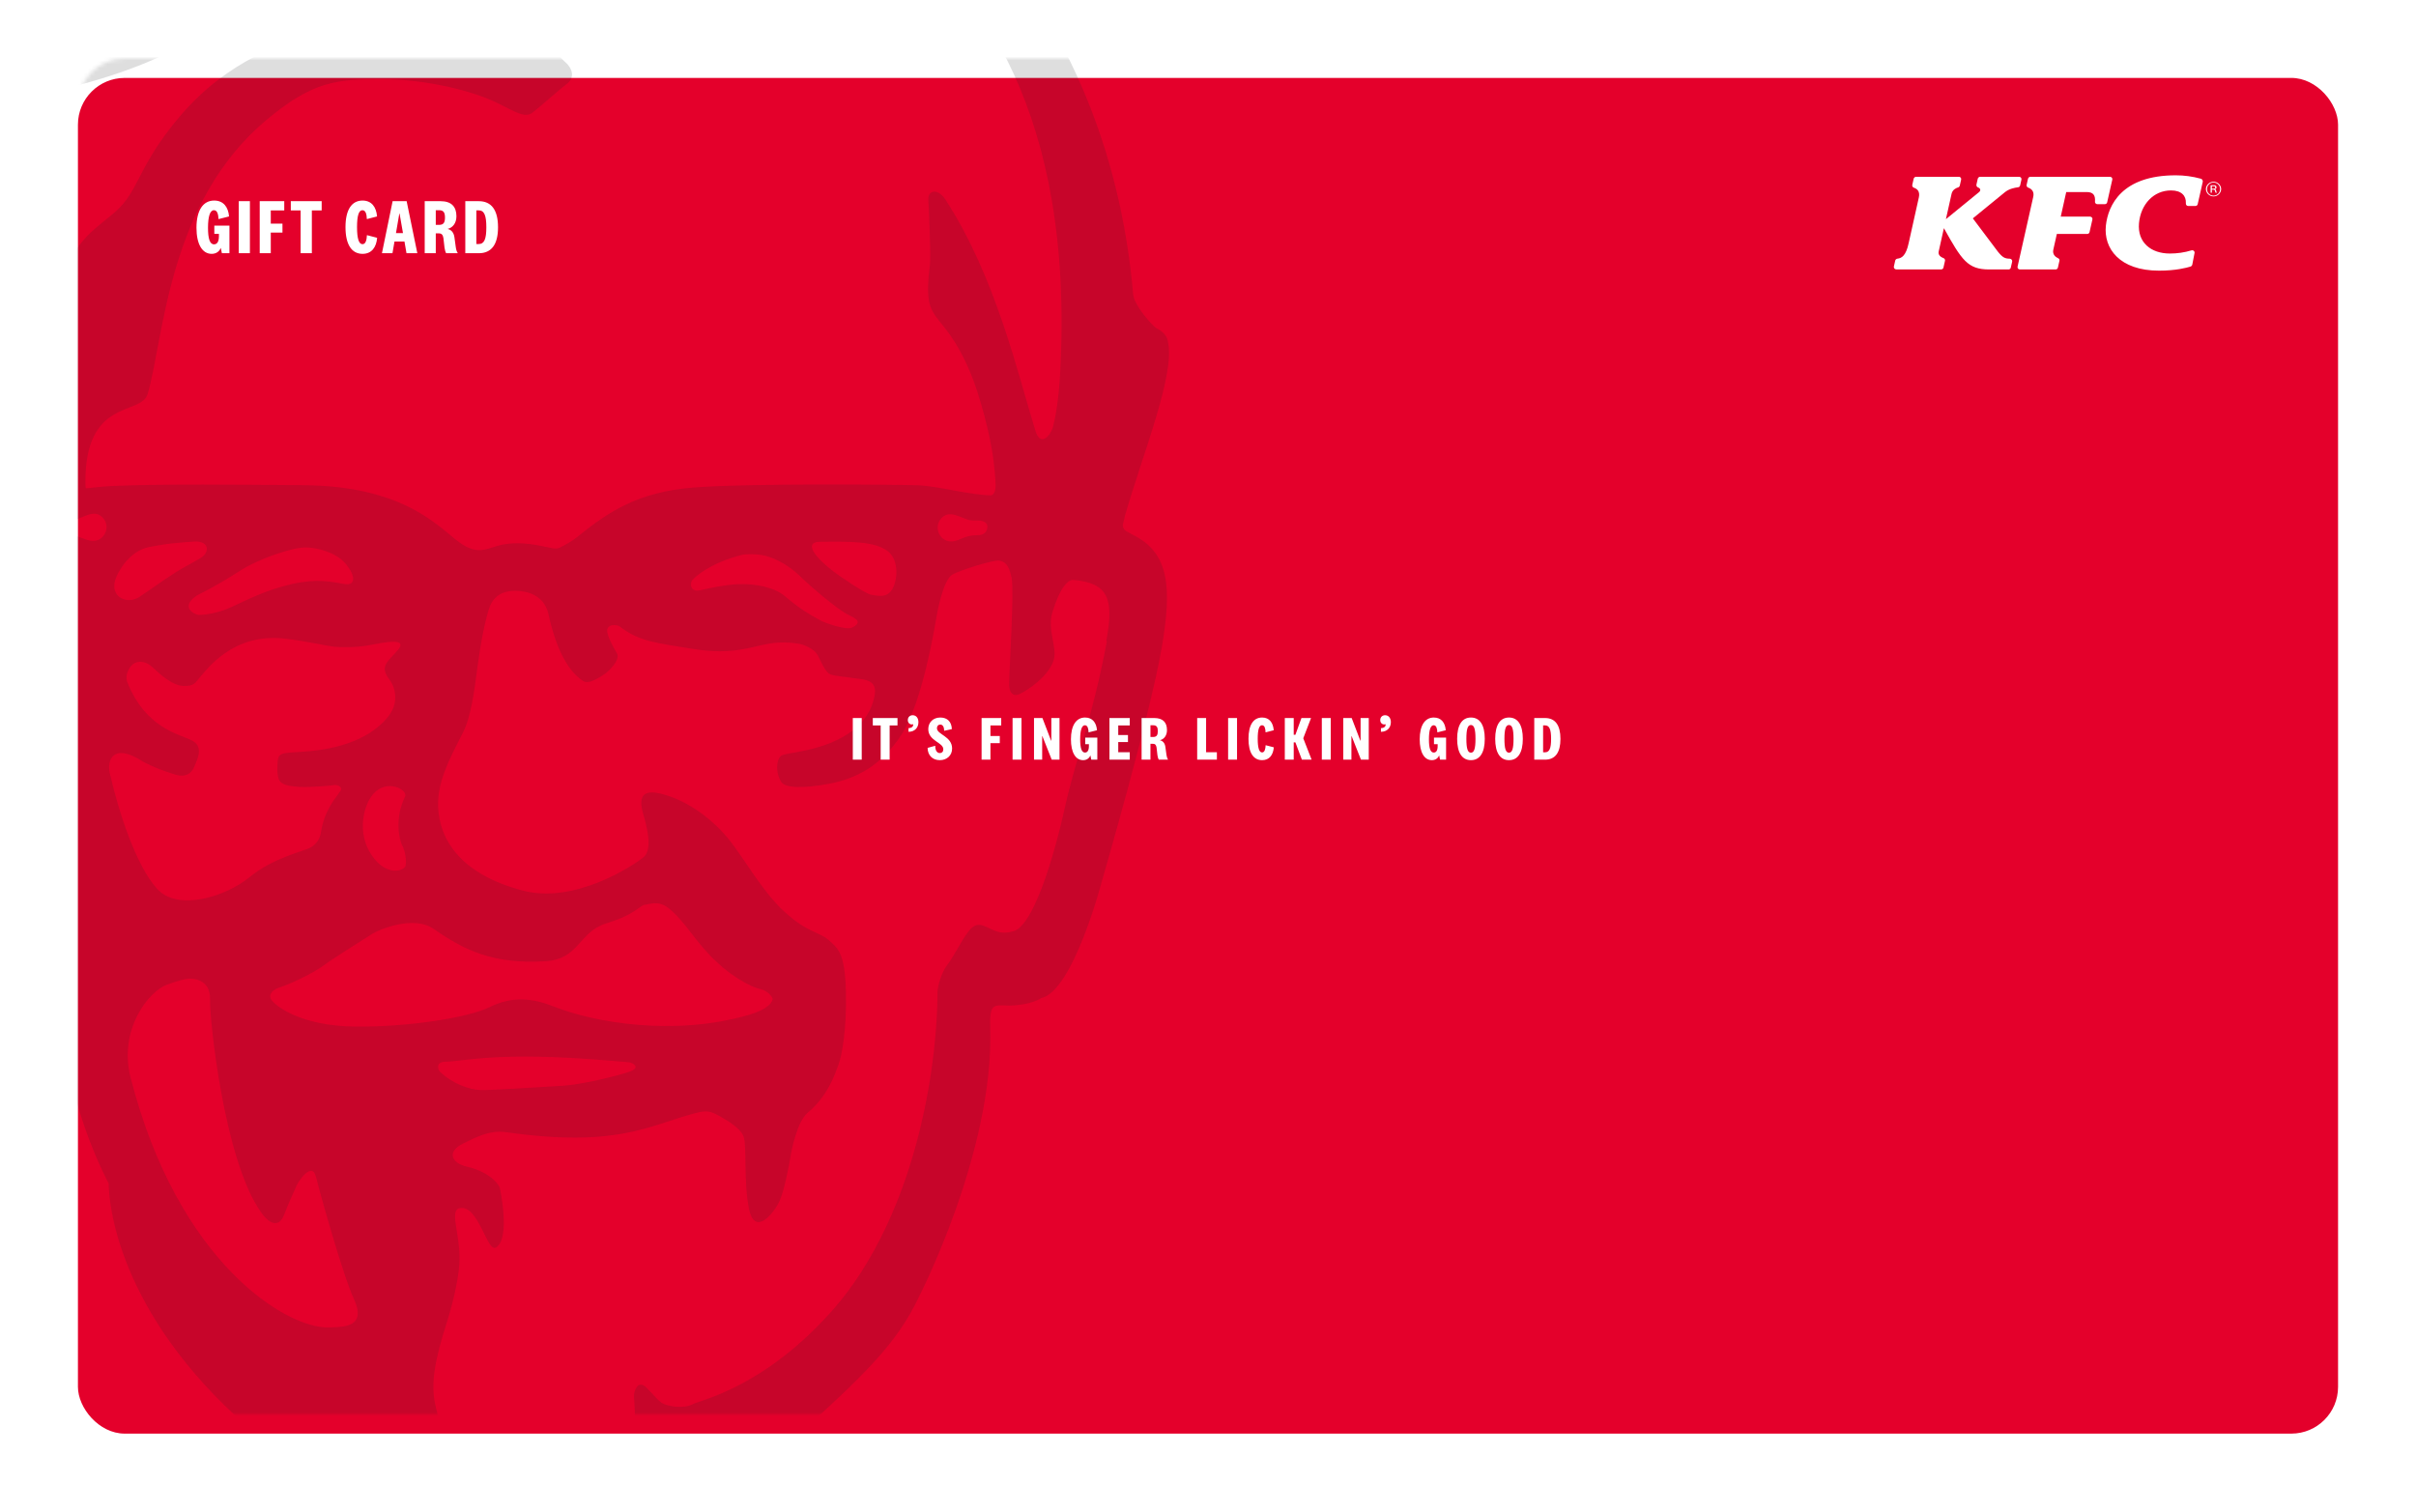
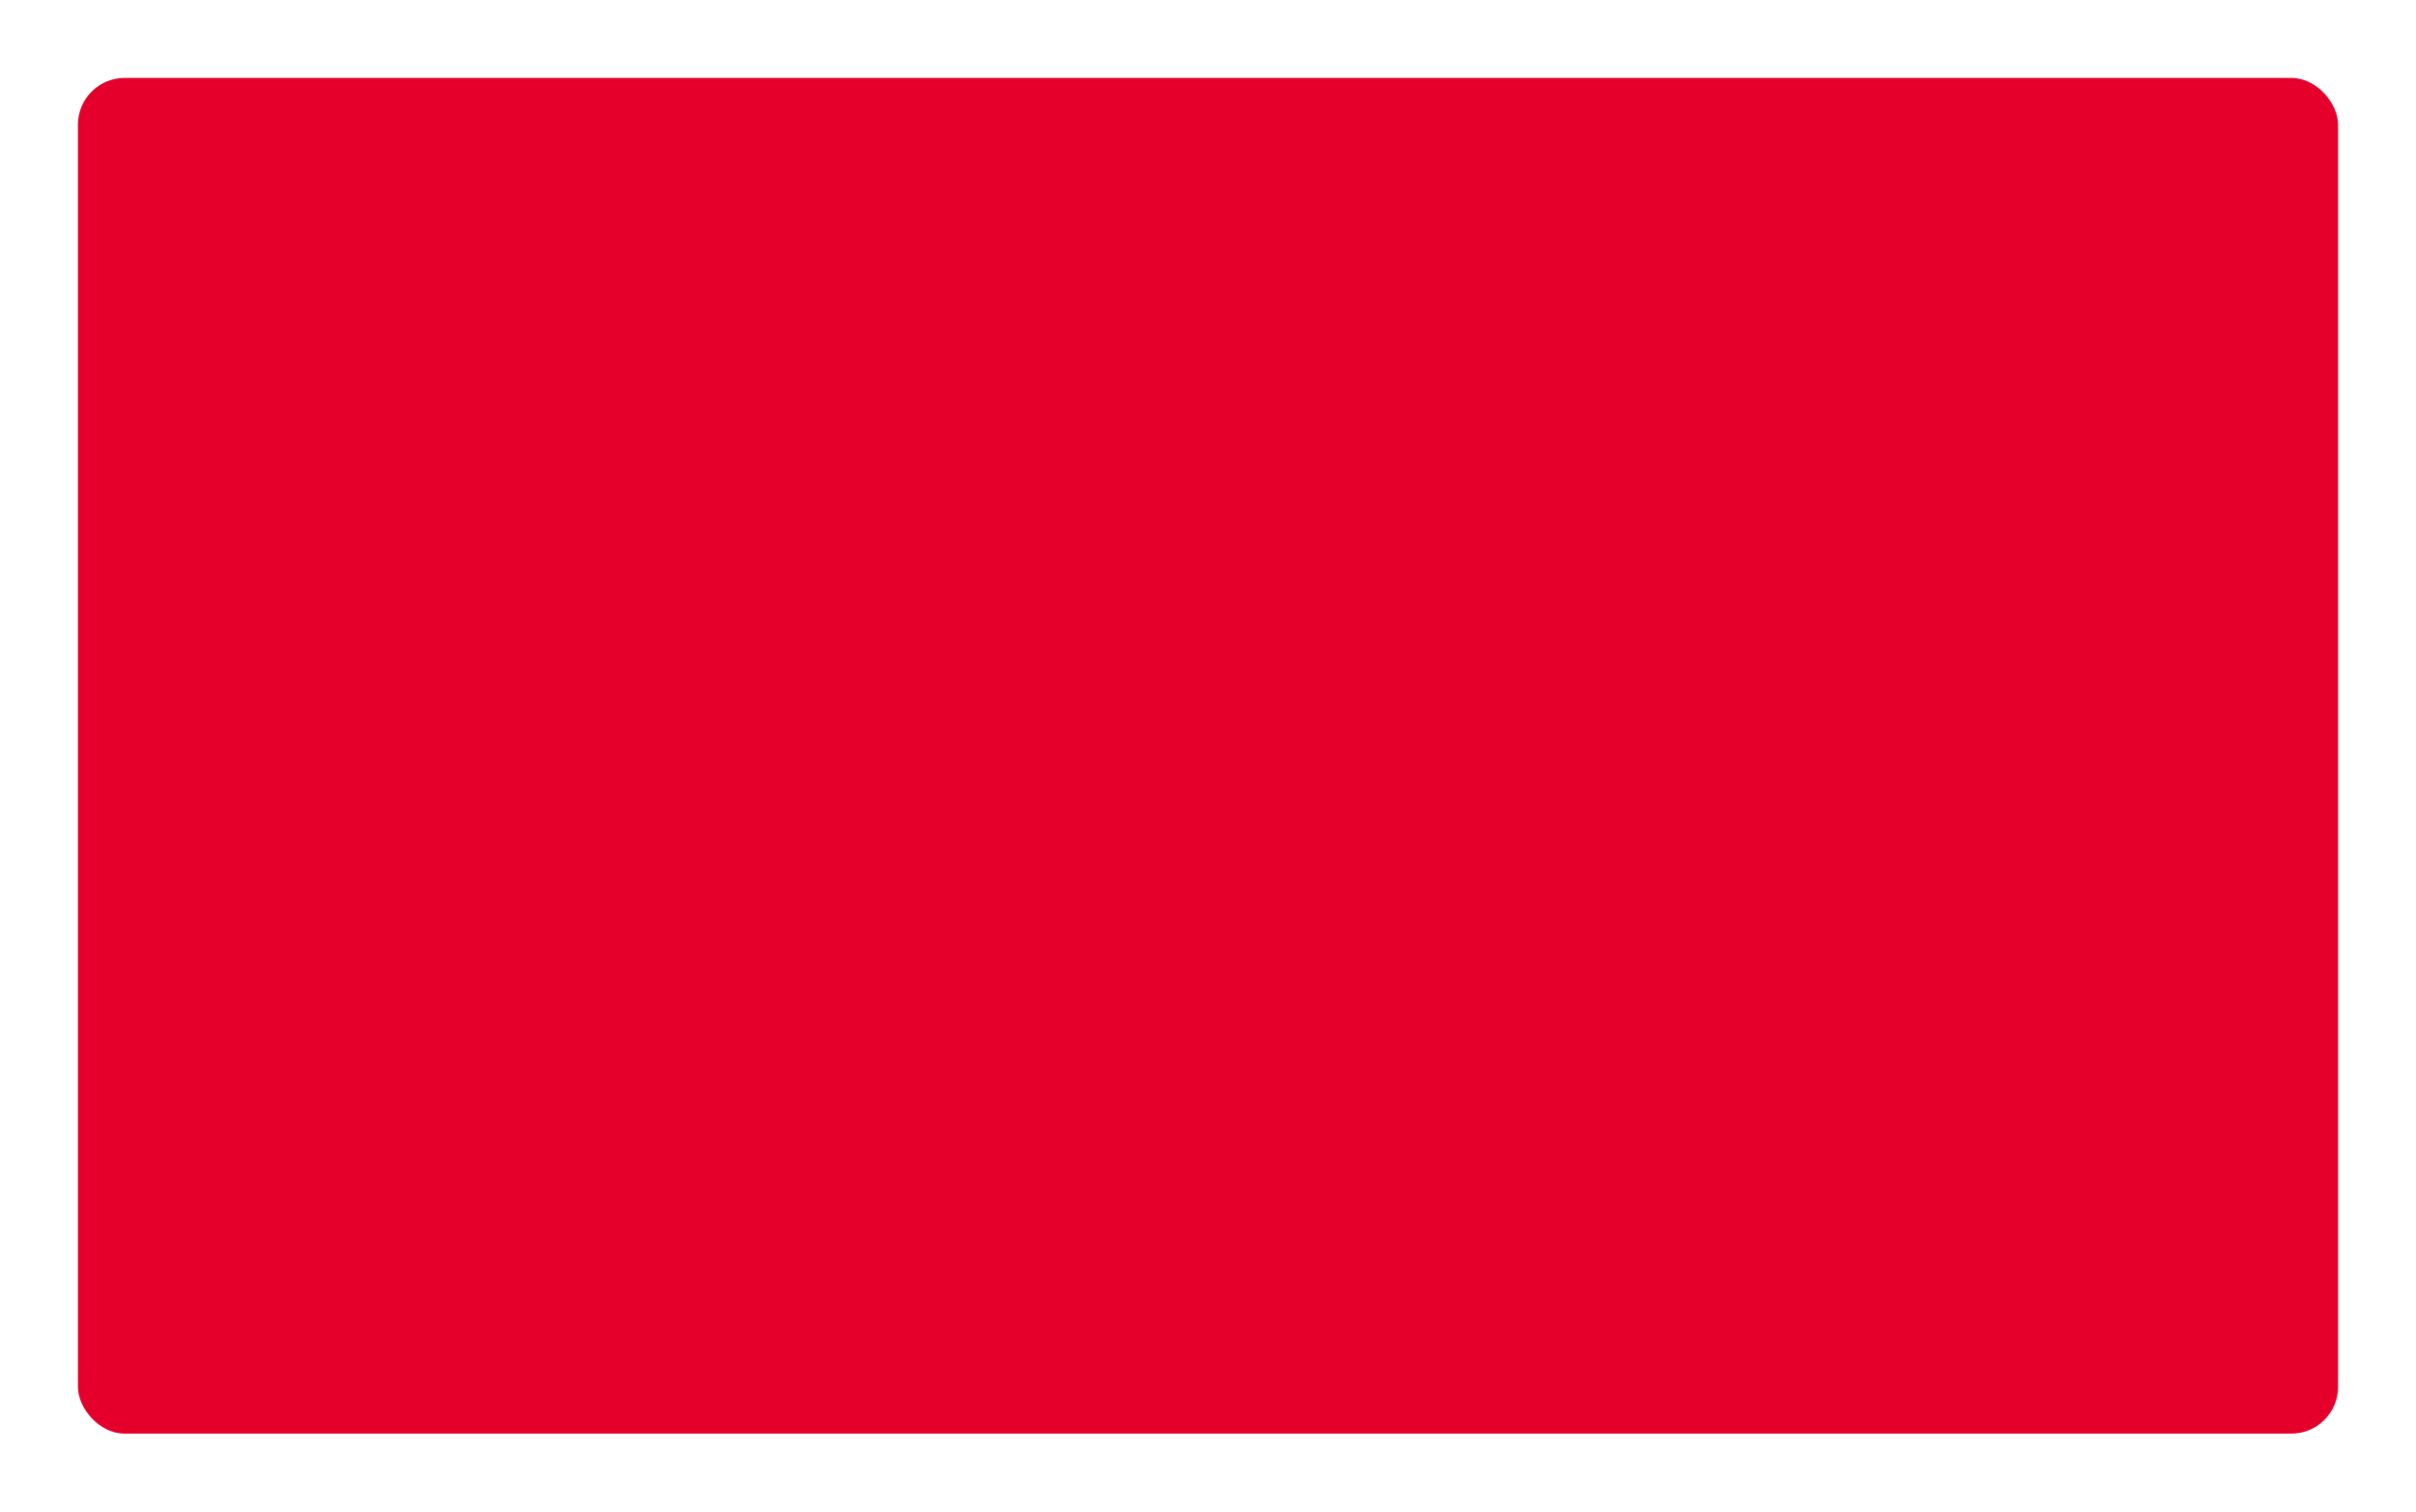
<svg xmlns="http://www.w3.org/2000/svg" width="620" height="388" viewBox="0 0 620 388" fill="none">
  <g filter="url(#filter0_d)">
    <rect x="20" y="15" width="580" height="348" rx="12" fill="#E4002B" />
  </g>
  <mask id="mask0" maskUnits="userSpaceOnUse" x="20" y="15" width="580" height="348">
-     <rect x="20" y="15" width="580" height="348" rx="12" fill="white" />
-   </mask>
+     </mask>
  <g mask="url(#mask0)">
    <g style="mix-blend-mode:multiply" opacity="0.15">
      <path d="M27.877 303.744C28.151 315.199 34.814 345.489 73.442 374.213C89.538 386.19 96.924 391.582 99.045 393.048V393.147C100.118 393.893 93.331 393.719 91.484 393.893C88.465 394.191 78.159 393.247 69.924 394.763C62.488 396.129 63.486 397.918 62.762 403.261C62.188 407.51 62.737 414.243 62.513 419.983C62.288 425.723 61.964 429.798 64.409 432.556C66.805 435.29 68.327 435.712 78.533 435.091C88.24 434.494 115.115 434.47 118.359 433.824C122.526 432.979 121.853 434.47 119.457 439.588C115.34 448.36 101.965 488.589 81.153 526.805C78.234 532.172 86.443 529.637 93.43 532.992C106.082 539.08 105.658 540.769 109.001 534.433C112.595 527.55 130.861 484.762 133.681 471.568C134.055 469.853 134.779 468.362 135.078 470.946C135.278 472.81 135.552 526.879 134.03 543.925C133.955 544.819 134.18 545.764 134.804 546.41C135.727 547.354 137.099 547.727 138.272 548C138.297 548 138.297 548 138.297 548C144.585 545.913 152.196 544.372 158.659 545.441C159.233 545.366 159.782 545.242 160.306 545.093C160.656 544.795 160.955 544.472 161.18 544.049C161.679 543.155 161.953 542.111 162.178 541.117C162.203 541.043 162.203 540.968 162.228 540.893C162.552 539.452 162.802 538.011 162.951 536.545C163.051 535.675 163.101 534.806 163.151 533.936C163.226 532.818 163.276 531.675 163.301 530.557C163.351 529.19 163.376 527.848 163.401 526.482C163.426 524.916 163.426 523.351 163.426 521.761C163.426 520.021 163.401 518.257 163.376 516.493C163.351 514.579 163.301 515.226 163.251 513.312C163.201 511.275 163.126 509.212 163.026 507.175C162.926 505.013 162.827 502.851 162.702 500.689C162.577 498.453 162.427 496.192 162.278 493.956C162.103 491.645 161.928 489.334 161.729 487.048C161.529 484.712 161.304 482.376 161.055 480.016C160.805 477.655 160.531 475.32 160.231 472.959C159.932 470.623 159.608 468.288 159.283 465.952C158.934 463.641 158.585 461.355 158.16 459.044C157.761 456.808 157.337 455.839 156.888 453.603C156.439 451.441 155.964 449.304 155.44 447.167C154.941 445.129 154.392 443.092 153.818 441.054C153.344 439.439 152.845 437.849 152.321 436.259C152.221 436.01 151.797 433.823 151.847 433.525C152.022 432.73 153.02 433.302 154.093 433.103C154.093 433.103 154.617 433.004 154.891 432.954C161.804 432.034 173.831 432.656 176.551 432.755C179.221 432.83 192.896 434.122 196.764 434.494C200.582 434.867 205.223 435.737 205.023 424.182C204.973 421.101 204.949 419.263 204.973 416.38C204.973 415.983 204.973 415.585 204.973 415.212C204.973 414.492 204.998 413.771 204.998 413.075C204.998 412.653 204.998 412.255 205.023 411.858C205.023 411.46 205.023 411.063 205.048 410.69C205.048 410.342 205.073 409.969 205.073 409.646C205.098 409.025 205.098 408.429 205.123 407.882C205.123 407.708 205.123 407.559 205.148 407.385C205.148 406.963 205.173 406.59 205.198 406.242C205.198 406.068 205.223 405.894 205.223 405.72C205.248 405.397 205.248 405.124 205.273 404.876C205.273 404.801 205.273 404.677 205.298 404.627C205.323 404.279 205.348 403.907 205.373 403.484C205.473 400.676 205.098 395.508 199.733 394.116C193.545 392.576 182.69 392.203 172.933 393.048C171.56 393.172 171.261 393.048 171.685 392.675V392.576C173.781 391.085 187.905 383.308 204.025 368.945C221.767 353.092 230.252 344.669 235.667 333.189C235.667 333.189 255.105 295.669 254.107 263.888C253.908 257.477 254.956 257.999 258.948 258.123C260.146 258.148 264.738 257.825 267.208 256.21C275.443 254.347 282.729 226.318 282.729 226.318C282.729 226.318 295.106 183.778 298.101 166.385C300.771 150.904 300.147 141.86 290.664 137.263L289.067 136.368C288.344 135.971 287.994 135.126 288.219 134.356C288.394 133.71 288.593 132.914 288.693 132.343C293.335 116.316 301.619 96.015 299.723 87.79C299.398 85.43 297.377 84.66 296.678 84.188C295.705 83.541 292.037 79.466 291.014 76.584C290.864 76.162 290.814 75.739 290.764 75.292C288.144 45.027 277.339 7.035 245.174 -26.038C245.124 -26.063 242.953 -28.051 241.63 -29.244C238.886 -31.703 235.342 -34.785 231.3 -37.816C222.74 -44.202 215.903 -49.097 201.804 -56.104C200.706 -56.626 190.126 -61.422 174.505 -65.248C173.033 -65.646 171.56 -66.019 170.088 -66.366C167.792 -66.913 164.199 -67.559 160.107 -68.131C150.475 -69.646 139.769 -70.441 128.64 -69.746C127.318 -69.671 125.77 -69.597 125.346 -69.597C124.672 -69.597 123.974 -69.547 123.3 -69.522C122.551 -69.497 121.803 -69.472 121.029 -69.448C118.684 -69.323 115.564 -68.975 112.32 -68.528C107.055 -67.758 101.416 -66.714 97.947 -65.919C94.054 -64.975 88.814 -63.882 82.251 -62.018C79.556 -61.223 76.836 -60.403 74.141 -59.533C73.393 -59.285 72.619 -59.061 71.87 -58.813C68.951 -57.868 66.031 -56.874 63.062 -55.806C60.916 -55.06 51.808 -51.135 49.811 -50.215C48.863 -49.768 47.541 -49.221 46.143 -48.65C39.705 -46.612 38.358 -42.91 38.133 -40.897C37.983 -39.58 37.684 -38.288 37.135 -37.095C27.877 -17.49 6.092 -15.602 -2.567 -15.155C-4.837 -15.055 -6.834 -14.707 -6.11 -12.521C-4.263 -6.905 5.918 3.606 12.156 5.519C12.056 6.413 6.816 7.556 5.718 7.83C3.198 8.476 -7.108 7.581 -7.632 7.681C-7.682 7.681 -7.707 7.681 -7.757 7.705C-19.46 8.675 -23.053 16.626 -24.102 20.378C-24.426 21.546 -24.251 22.813 -23.578 23.807C-21.007 27.733 -18.262 30.913 -16.216 36.107C-16.191 36.156 -16.166 36.231 -16.141 36.281C-15.617 37.647 -15.118 39.138 -14.694 40.828C-14.444 43.039 -12.673 45.35 -14.919 49.699C-18.911 57.401 -28.893 59.812 -30.39 67.465C-32.511 78.348 -28.743 85.48 -24.601 103.47C-21.756 115.794 -18.712 128.541 -16.516 134.331C-16.391 134.629 -16.59 134.952 -16.89 135.002C-17.763 135.176 -19.285 135.474 -19.809 135.648C-25.599 137.934 -27.42 142.481 -28.069 151.327C-29.517 170.932 -14.993 201.172 -10.477 227.063C-8.955 235.81 -4.912 249.824 1.825 255.539C3.372 256.856 6.616 257.701 8.638 258.049C13.903 258.968 16.174 255.639 16.473 260.906C16.548 262 16.922 264.957 16.947 266.621C17.871 285.282 27.877 303.744 27.877 303.744ZM36.935 -7.626C38.083 -9.39 40.853 -11.974 43.648 -13.962C46.567 -16.024 60.866 -26.709 74.166 -30.759C76.636 -31.48 77.26 -31.852 78.832 -32.225C80.829 -32.747 82.526 -37.021 78.358 -37.642C73.992 -38.263 72.22 -37.99 69.899 -37.915C67.578 -37.866 66.456 -39.108 68.152 -40.922C69.874 -42.761 72.943 -44.624 78.358 -46.786C90.186 -51.482 111.172 -53.992 120.954 -54.862C133.731 -55.955 135.278 -55.905 143.562 -55.284C151.348 -54.688 157.437 -53.247 160.331 -52.75C174.979 -50.116 191.873 -43.357 206.87 -35.157C214.78 -30.486 222.391 -25.293 229.478 -19.776C250.988 -3.079 275.667 28.652 272.074 95.518C271.65 103.42 270.702 107.793 270.177 109.706C269.628 111.645 267.058 114.949 265.711 110.576C261.269 96.264 255.555 71.043 242.554 51.14C240.757 48.357 237.962 48.63 238.237 51.537C238.337 52.755 238.935 65.502 238.636 67.987C236.54 84.411 241.581 78.025 249.017 95.642C251.312 101.084 254.282 111.868 255.031 118.826C255.23 120.565 255.455 122.603 255.505 124.541C255.555 127.001 254.332 127.15 254.332 127.15C249.241 127.125 240.358 124.715 235.567 124.566C230.127 124.392 192.297 124.019 178.098 125.137C163.875 126.23 156.139 131.324 148.079 137.884C146.732 138.977 144.835 139.996 143.762 140.518C143.213 140.791 142.614 140.866 142.04 140.766C141.391 140.642 140.318 140.443 138.647 140.096C135.178 139.375 130.986 139.102 127.592 140.145C124.198 141.164 122.601 142.034 118.933 139.922C113.718 136.89 105.708 124.764 77.809 124.541C61.989 124.416 41.252 124.193 29.025 124.739C25.082 124.913 23.011 125.361 22.013 125.336C21.938 124.864 21.913 124.243 21.913 124.118C21.713 101.929 36.261 106.849 37.908 101.084C42.076 86.697 43.049 52.134 68.252 30.889C80.305 20.751 86.568 20.328 97.772 20.328C109.825 20.328 121.578 23.459 127.592 26.416C132.358 28.777 134.729 30.342 136.6 28.951C138.472 27.534 143.488 23.012 145.559 21.446C147.63 19.856 146.856 17.396 144.885 15.781C142.988 14.265 125.122 -8.148 97.698 -12.67C91.409 -13.713 86.768 -14.658 81.078 -14.683C77.984 -14.807 75.264 -14.807 68.078 -13.937C57.572 -12.67 43.872 -6.855 35.039 -3.352C34.54 -3.874 36.386 -6.831 36.935 -7.626ZM252.934 136.592C251.812 137.81 250.788 137.089 248.468 137.66C246.646 138.108 245.423 139.126 243.752 138.977C241.106 138.729 239.784 135.573 241.206 133.511C243.402 130.33 246.496 133.088 248.992 133.536C250.215 133.759 251.088 133.387 252.311 133.834C253.533 134.256 253.708 135.399 252.934 136.592ZM215.379 147.774C215.379 147.774 210.388 144.369 208.791 141.611C207.993 140.245 208.192 139.102 210.289 139.077C217.775 139.002 224.637 138.828 227.981 141.611C230.401 143.649 230.476 147.898 229.278 150.656C227.906 153.787 225.161 152.892 223.589 152.669C222.042 152.445 215.379 147.774 215.379 147.774ZM218.673 161.092C217.251 161.813 211.911 160.024 210.438 159.204C207.494 157.564 205.373 156.396 201.405 153.016C198.76 150.805 193.969 149.761 189.402 149.96C185.909 150.134 182.44 150.88 179.77 151.501C177.125 152.147 176.925 149.737 177.724 148.842C178.523 147.947 182.216 144.568 190.301 142.456C191.473 142.158 193.744 142.257 194.892 142.382C198.261 142.754 202.303 144.991 205.198 147.798C208.093 150.631 213.957 155.601 217.151 157.539C218.673 158.408 222.042 159.378 218.673 161.092ZM103.212 217C104.061 218.541 104.335 221.125 104.086 222.193C103.836 223.51 99.22 225.225 95.352 219.485C91.509 213.795 93.306 206.788 95.601 204.029C99.22 199.606 104.759 202.812 103.961 204.452C101.191 210.142 102.439 215.459 103.212 217ZM49.886 153.315C50.809 152.569 51.209 152.569 54.303 150.88C56.499 149.662 59.019 148.171 61.565 146.531C66.156 143.549 74.865 140.468 78.583 140.518C81.253 140.543 85.919 141.711 88.415 144.394C91.01 147.202 91.709 150.482 88.34 149.91C84.996 149.339 81.428 148.444 74.965 149.91C67.753 151.55 62.837 154.309 59.344 155.849C55.775 157.489 52.182 157.887 50.984 157.837C49.836 157.738 46.542 155.998 49.886 153.315ZM45.145 146.879C41.701 149.041 38.358 151.55 35.787 153.215C32.668 155.278 28.276 153.315 29.549 148.941C30.173 146.829 33.192 141.388 38.283 140.419C38.956 140.294 41.477 139.797 43.573 139.549C46.043 139.276 48.663 139.077 49.986 139.002C53.579 138.853 53.979 141.711 51.533 143.202C49.936 144.22 47.416 145.438 45.145 146.879ZM-12.299 75.367C-9.304 67.266 -3.839 60.383 -0.096 55.488C3.323 51.04 1.701 45.151 -0.046 39.884C-1.169 35.038 -4.313 30.019 -4.787 28.677C-5.137 27.758 -5.137 26.988 -4.837 26.341C-4.613 26.192 -4.438 26.068 -4.189 25.919L2.424 25.348C21.314 22.937 37.983 16.328 42.999 13.52C45.469 12.128 48.114 11.06 50.785 10.141C53.929 9.072 57.198 8.004 60.467 7.581C62.937 7.184 65.857 6.786 68.377 6.513C72.12 6.09 78.009 8.699 76.711 9.47C73.542 11.358 58.87 14.737 45.968 30.093C38.058 39.486 36.212 45.3 33.541 49.624C30.846 53.972 28.675 54.991 24.883 58.271C23.036 59.861 19.243 63.141 17.396 68.409C15.525 73.727 8.313 92.238 7.365 121.633C7.265 125.038 6.666 128.641 3.422 129.883H3.397C0.727 130.951 -1.419 132.716 -1.893 130.802C-3.615 124.342 -7.582 110.427 -9.229 101.606C-9.753 98.823 -10.377 96.065 -11.026 93.332C-12.897 85.852 -13.721 79.168 -12.299 75.367ZM3.572 214.565C-1.818 210.987 -1.518 206.315 -2.891 201.719C-5.81 191.953 -8.93 180.2 -11.625 170.186C-13.272 164.148 -13.671 149.96 -5.436 149.96C-1.294 149.96 1.825 151.252 3.148 155.153C6.092 163.825 0.528 162.31 1.975 172.547C2.998 179.803 4.371 186.934 6.666 199.234C7.714 204.899 9.586 218.541 4.57 215.236L3.572 214.565ZM24.284 138.828C22.612 139.002 21.189 137.983 19.343 137.586C17.222 137.114 15.924 137.76 15.051 136.617C14.277 135.424 14.427 134.281 15.625 133.834C16.848 133.387 17.721 133.71 18.944 133.486C21.439 133.014 24.483 130.181 26.729 133.337C28.177 135.35 26.929 138.53 24.284 138.828ZM28.177 198.513C27.428 195.308 28.85 190.512 36.461 195.357C37.684 196.128 41.252 197.743 45.195 198.886C47.59 199.582 49.163 198.563 49.836 196.823C50.535 195.109 52.506 191.655 49.138 190.015C45.769 188.35 37.459 186.909 32.718 175.255C31.87 173.168 33.317 170.783 34.639 170.162C35.987 169.565 37.659 169.863 39.206 171.329C40.753 172.771 44.072 175.951 47.041 176.075C49.786 176.2 50.236 175.106 50.785 174.46C53.08 171.901 59.668 162.285 73.343 163.95C78.982 164.645 84.173 165.888 86.069 166.037C87.417 166.136 91.184 166.285 94.753 165.614C98.845 164.844 104.959 163.577 101.965 167.031C99.544 169.814 97.498 170.982 99.644 174.013C99.744 174.162 99.868 174.311 99.968 174.46C101.89 177.144 101.94 180.747 99.993 183.406L99.769 183.753C96.749 187.655 90.511 192.152 77.585 192.972C71.696 193.345 71.321 193.121 71.197 196.476C71.147 197.768 71.172 198.439 71.346 199.358C71.696 201.048 72.794 201.743 76.861 201.992C79.831 202.166 85.246 201.594 85.246 201.594C86.568 201.197 88.14 202.042 87.292 203.135C87.167 203.309 86.618 204.104 86.518 204.228C83.599 208.005 82.675 211.434 82.401 213.496C82.176 215.236 81.153 216.801 79.606 217.596C79.581 217.596 79.556 217.621 79.556 217.621C77.66 218.59 70.049 220.23 64.06 225.15C58.096 230.07 45.619 234.145 40.254 228.082C34.864 222.094 30.497 208.577 28.177 198.513ZM84.322 340.743C73.642 341.066 45.694 324.269 33.517 276.635C30.347 264.385 38.108 254.421 42.924 252.731C45.769 251.688 47.266 251.365 48.214 251.241C49.212 251.116 54.078 251.141 53.904 256.608C53.729 261.031 57.422 298.004 67.129 311.373C69.525 314.677 71.746 314.802 72.869 311.894C73.892 309.161 75.564 305.658 76.112 304.316C76.512 303.347 80.03 297.98 81.078 302.055C83.299 310.702 88.514 328.518 90.686 333.115C94.304 340.743 88.34 340.619 84.322 340.743ZM91.035 263.515C77.086 263.342 70.623 258.173 69.625 256.608C68.676 255.117 70.273 253.949 71.721 253.477C75.015 252.433 80.879 249.501 83.249 247.687C85.645 245.923 92.208 241.848 95.526 239.711C97.099 238.692 106.057 234.816 111.297 238.444C119.158 243.91 126.519 247.563 139.994 246.743C148.653 246.221 148.453 239.264 155.515 237.052C161.878 235.065 163.101 233.499 165.097 232.331C167.668 231.809 169.564 231.163 172.359 233.772C175.902 237.052 177.175 239.637 181.267 244.233C186.882 250.52 193.046 253.477 194.967 253.85C196.863 254.247 198.236 255.788 198.261 256.409C198.286 257.03 197.487 258.993 191.848 260.608C172.983 266 152.571 262.546 142.065 258.347C136.725 256.235 131.535 255.639 125.696 258.496C119.782 261.403 104.061 263.665 91.035 263.515ZM161.529 275.095C158.31 276.262 149.027 278.424 144.536 278.698C139.994 278.946 125.621 279.915 123.225 279.816C120.256 279.642 116.263 278.201 113.019 275.244C112.37 274.647 111.647 272.585 114.317 272.535C119.257 272.436 127.567 269.827 156.239 272.237C159.308 272.486 160.755 272.61 161.479 272.684C162.203 272.759 164.723 273.976 161.529 275.095ZM284.027 164.72C280.259 184.722 276.042 194.736 273.322 207.086C270.502 219.907 264.962 238.667 259.597 239.14C254.157 240.755 251.986 234.518 248.493 239.14C246.422 241.898 244.8 245.526 242.953 247.886C241.78 249.427 240.607 252.856 240.582 254.719C240.582 258.322 240.383 269.976 237.139 285.282C232.248 308.341 223.364 325.163 214.131 335.773C196.439 356.074 179.87 359.354 177.899 360.398C175.353 361.74 171.535 360.944 170.263 360.348C168.99 359.777 168.017 358.261 165.821 356.124C163.575 354.037 162.777 357.217 162.702 358.037C162.602 358.807 163.85 368.399 161.379 372.747C156.089 382.09 150.974 382.91 148.129 394.564C147.181 398.49 147.829 404.428 143.113 401.745C131.585 395.185 115.065 377.419 111.622 360.199C110.574 354.956 111.547 349.117 114.766 339.128C116.612 333.264 117.935 326.754 117.935 323.002C117.935 316.342 115.315 310.702 117.935 310.13C122.776 309.062 124.972 321.535 127.243 320.243C131.16 318.007 128.241 304.813 128.241 304.813C128.241 304.813 126.644 301.061 119.782 299.47C115.839 298.551 114.591 295.619 118.808 293.557C121.952 292.016 125.596 290.003 129.863 290.625C158.31 294.65 166.495 288.935 177.974 285.854C180.244 285.257 181.567 284.984 183.339 285.829C185.085 286.649 189.827 289.208 190.775 291.618C191.748 294.004 190.75 303.421 192.247 310.478C193.794 317.585 198.785 311.124 200.033 308.316C201.305 305.533 202.578 298.651 202.852 296.911C203.127 295.172 204.599 287.866 207.219 285.68C212.435 281.381 214.256 275.716 215.105 273.504C215.978 271.293 217.326 264.46 217.076 254.471C216.826 244.507 215.03 243.438 212.609 241.277C210.214 239.14 207.344 239.562 201.255 233.996C195.815 229.026 191.349 221.001 187.431 215.956C183.488 210.912 176.95 205.52 169.489 203.706C162.053 201.917 165.147 208.751 165.547 210.664C165.846 212.006 167.618 218.068 165.122 220.056C162.702 222.044 147.655 232.108 134.255 228.629C118.284 224.479 112.77 215.609 112.42 207.061C112.196 200.998 115.115 195.159 118.733 188.201C120.855 184.151 121.728 177.367 122.576 170.857C123.25 165.664 124.647 158.135 125.795 155.452C126.619 153.513 128.54 151.426 132.882 151.675C137.174 151.923 139.969 154.035 140.768 157.713C143.537 170.509 148.079 173.74 149.601 174.783C151.148 175.827 154.043 173.74 155.191 172.994C156.339 172.249 159.233 169.317 158.335 167.751C156.938 165.316 156.189 163.85 155.865 162.434C155.341 159.999 158.385 160.297 159.009 160.794C164.024 164.72 168.741 165.068 177.4 166.509C192.547 169.019 194.717 163.477 205.098 165.267C206.446 165.49 209.016 166.633 209.839 168.174C210.538 169.516 211.786 172.572 213.058 173.094C214.331 173.591 217.4 173.765 218.997 174.063C221.193 174.435 225.136 174.187 224.487 178.237C222.79 189.096 210.214 192.078 204.325 193.096C201.904 193.519 200.781 193.717 200.382 194.065C199.109 195.184 199.059 198.588 200.532 200.774C201.58 202.315 206.321 202.414 212.834 201.172C219.621 199.88 226.134 196.625 231.3 188.624C236.764 180.15 239.759 161.514 240.383 158.036C241.007 154.557 242.404 148.743 244.325 147.55C246.222 146.357 255.08 143.674 256.328 143.897C257.825 144.146 258.898 144.866 259.597 148.271C260.296 151.724 258.998 172.249 258.973 175.355C258.923 178.66 260.645 178.635 261.593 178.188C263.665 177.243 269.179 173.591 270.427 169.342C271.35 166.211 268.705 161.639 270.028 157.29C272.099 150.532 274.145 148.718 275.567 148.867C284.201 149.687 285.973 153.464 283.927 164.397L284.027 164.72Z" fill="#202124" />
    </g>
    <path d="M565.271 46.693L563.978 52.408C563.949 52.541 563.875 52.661 563.767 52.746C563.66 52.832 563.525 52.879 563.387 52.879H561.549C561.466 52.879 561.384 52.862 561.307 52.83C561.231 52.797 561.163 52.75 561.106 52.69C561.049 52.631 561.006 52.56 560.978 52.483C560.95 52.407 560.938 52.325 560.944 52.244C560.944 52.169 560.944 52.139 560.944 52.138C561.033 50.274 559.835 48.882 557.125 48.882C552.619 48.882 549.342 52.516 548.912 57.288C548.469 62.217 551.976 65.081 556.827 65.08C558.712 65.086 560.588 64.811 562.389 64.265C562.489 64.233 562.596 64.228 562.699 64.25C562.802 64.272 562.897 64.319 562.976 64.388C563.055 64.456 563.114 64.544 563.148 64.641C563.181 64.739 563.189 64.844 563.169 64.946L562.595 67.899C562.572 68.022 562.515 68.136 562.431 68.231C562.346 68.325 562.238 68.395 562.116 68.433C561.122 68.744 558.329 69.476 554.055 69.476C543.901 69.476 539.781 63.738 540.418 57.887C540.99 52.677 544.498 45 558.331 45C560.507 44.999 562.673 45.29 564.768 45.866C564.944 45.914 565.095 46.027 565.188 46.181C565.282 46.335 565.312 46.518 565.271 46.693ZM507.537 45.88L507.201 47.37C507.165 47.53 507.192 47.698 507.276 47.84C507.36 47.982 507.496 48.087 507.656 48.136C508.241 48.358 508.371 48.909 507.861 49.322L499.365 56.261L500.824 49.722C501.073 48.719 501.883 48.31 502.397 48.142L502.48 48.117C502.591 48.083 502.69 48.021 502.769 47.937C502.847 47.854 502.902 47.751 502.927 47.64L503.275 46.09C503.295 46.004 503.294 45.915 503.273 45.829C503.253 45.743 503.213 45.663 503.156 45.594C503.1 45.526 503.028 45.471 502.947 45.433C502.866 45.395 502.777 45.376 502.688 45.376H491.734C491.584 45.376 491.438 45.427 491.321 45.519C491.204 45.611 491.122 45.74 491.09 45.884L490.736 47.453C490.701 47.608 490.727 47.77 490.806 47.907C490.886 48.045 491.015 48.148 491.167 48.199L491.276 48.235C491.963 48.5 492.759 49.095 492.424 50.66L489.807 62.408C489.123 65.617 488.017 66.273 486.961 66.392H486.927C486.79 66.409 486.661 66.466 486.558 66.557C486.455 66.648 486.384 66.768 486.353 66.9L486.014 68.406C485.994 68.496 485.995 68.59 486.017 68.68C486.039 68.771 486.081 68.855 486.14 68.927C486.2 68.999 486.275 69.058 486.36 69.097C486.445 69.138 486.538 69.158 486.633 69.158H498.147C498.282 69.158 498.412 69.114 498.518 69.032C498.624 68.95 498.699 68.835 498.73 68.707L499.128 66.946C499.16 66.807 499.139 66.661 499.071 66.536C499.003 66.41 498.892 66.313 498.757 66.261L498.682 66.232C498.099 65.999 497.304 65.504 497.507 64.571L498.847 58.564C503.437 66.796 504.953 69.168 510.46 69.167H515.429C515.566 69.167 515.698 69.121 515.804 69.038C515.91 68.954 515.984 68.837 516.014 68.707L516.363 67.181C516.384 67.089 516.384 66.994 516.364 66.903C516.343 66.811 516.302 66.725 516.243 66.651C516.185 66.576 516.11 66.516 516.025 66.474C515.939 66.431 515.846 66.408 515.75 66.406C514.506 66.387 513.896 66.104 512.659 64.54L506.278 56.054L514.571 49.28C515.683 48.425 517.041 48.185 517.792 48.087L517.868 48.079C517.996 48.067 518.117 48.016 518.214 47.932C518.31 47.849 518.377 47.737 518.406 47.613L518.745 46.108C518.765 46.02 518.765 45.929 518.745 45.842C518.725 45.754 518.685 45.672 518.628 45.601C518.571 45.531 518.498 45.474 518.416 45.435C518.333 45.396 518.243 45.376 518.151 45.376H508.175C508.026 45.377 507.882 45.427 507.767 45.519C507.651 45.61 507.57 45.737 507.537 45.88ZM538.217 52.406H540.157C540.294 52.406 540.427 52.359 540.535 52.275C540.642 52.191 540.717 52.073 540.746 51.941L542.066 46.098C542.085 46.011 542.084 45.921 542.063 45.835C542.042 45.748 542.002 45.667 541.945 45.598C541.888 45.529 541.817 45.473 541.735 45.435C541.654 45.396 541.564 45.376 541.474 45.376H521.075C520.924 45.376 520.778 45.427 520.661 45.519C520.544 45.612 520.462 45.741 520.429 45.885L520.078 47.446C520.045 47.594 520.067 47.748 520.142 47.881C520.216 48.013 520.337 48.114 520.482 48.166L520.551 48.189C521.221 48.441 522.157 49.08 521.75 50.65L517.751 68.447C517.731 68.534 517.732 68.623 517.752 68.71C517.773 68.796 517.813 68.876 517.869 68.945C517.926 69.014 517.997 69.07 518.078 69.109C518.16 69.147 518.249 69.167 518.339 69.167H527.514C527.652 69.167 527.785 69.121 527.892 69.037C527.999 68.952 528.073 68.835 528.103 68.703L528.502 66.926C528.531 66.799 528.514 66.666 528.455 66.55C528.395 66.434 528.297 66.341 528.176 66.288L528.087 66.248C527.505 65.965 526.639 65.322 526.929 64.076C526.961 63.909 527.832 60.052 527.832 60.052H535.634C535.773 60.052 535.907 60.005 536.014 59.919C536.122 59.834 536.196 59.715 536.225 59.581L536.959 56.332C536.979 56.245 536.978 56.155 536.958 56.068C536.937 55.981 536.897 55.9 536.84 55.83C536.783 55.76 536.711 55.704 536.629 55.666C536.547 55.627 536.458 55.607 536.367 55.607H528.833L530.239 49.304L535.504 49.297C537.205 49.297 537.724 50.17 537.626 51.66C537.626 51.66 537.626 51.678 537.617 51.739C537.607 51.822 537.616 51.906 537.641 51.986C537.667 52.066 537.709 52.14 537.766 52.203C537.823 52.266 537.892 52.317 537.97 52.352C538.047 52.386 538.132 52.405 538.217 52.406Z" fill="white" />
    <path d="M570 48.534C569.989 49.036 569.778 49.515 569.412 49.866C569.046 50.218 568.555 50.415 568.043 50.415C567.531 50.415 567.04 50.218 566.674 49.866C566.308 49.515 566.097 49.036 566.086 48.534C566.097 48.031 566.308 47.553 566.674 47.201C567.04 46.849 567.531 46.652 568.043 46.652C568.555 46.652 569.046 46.849 569.412 47.201C569.778 47.553 569.989 48.031 570 48.534ZM569.713 48.534C569.719 48.315 569.679 48.098 569.598 47.894C569.516 47.691 569.394 47.505 569.239 47.349C569.084 47.192 568.898 47.068 568.693 46.983C568.488 46.898 568.268 46.855 568.045 46.855C567.823 46.855 567.602 46.898 567.397 46.983C567.192 47.068 567.007 47.192 566.851 47.349C566.696 47.505 566.574 47.691 566.492 47.894C566.411 48.098 566.372 48.315 566.377 48.534C566.372 48.752 566.411 48.97 566.492 49.173C566.574 49.377 566.696 49.562 566.851 49.718C567.007 49.875 567.192 49.999 567.397 50.084C567.602 50.169 567.823 50.213 568.045 50.213C568.268 50.213 568.488 50.169 568.693 50.084C568.898 49.999 569.084 49.875 569.239 49.718C569.394 49.562 569.516 49.377 569.598 49.173C569.679 48.97 569.719 48.752 569.713 48.534ZM568.564 49.467C568.514 49.408 568.48 49.336 568.469 49.26L568.401 48.958C568.343 48.751 568.237 48.694 568.018 48.694H567.619V49.467H567.291V47.544H568.136C568.58 47.544 568.81 47.732 568.81 48.09C568.812 48.212 568.767 48.33 568.684 48.42C568.6 48.51 568.485 48.565 568.361 48.574C568.448 48.581 568.529 48.616 568.592 48.673C568.655 48.731 568.697 48.808 568.71 48.892L568.797 49.241C568.814 49.325 568.854 49.403 568.913 49.467H568.564ZM568.091 47.798H567.619V48.44H568.091C568.352 48.44 568.474 48.326 568.474 48.109C568.474 47.893 568.352 47.798 568.091 47.798Z" fill="white" />
    <path d="M218.85 184.312V195H221.138V184.312H218.85ZM228.302 195V186.216H230.318V184.312H223.982V186.216H225.998V195H228.302ZM235.689 185.368C235.689 184.376 235.161 183.592 234.201 183.592C233.545 183.592 232.969 184.04 232.969 184.84C232.969 185.544 233.449 185.96 234.009 185.96C234.121 185.96 234.249 185.928 234.313 185.896C234.329 185.944 234.345 185.976 234.345 186.04C234.345 186.504 233.945 186.888 233.145 186.904V187.848C234.745 187.848 235.689 186.792 235.689 185.368ZM241.178 195.128C242.97 195.128 244.33 193.944 244.33 192.136C244.33 188.984 240.442 188.568 240.442 186.936C240.442 186.36 240.778 185.992 241.322 185.992C241.962 185.992 242.298 186.68 242.298 187.592L244.266 187.16C244.202 185.304 243.146 184.184 241.306 184.184C239.482 184.184 238.218 185.416 238.218 187.16C238.218 190.216 242.074 190.552 242.074 192.328C242.074 192.936 241.738 193.304 241.162 193.304C240.442 193.304 239.978 192.568 240.01 191.432L238.042 191.976C238.074 193.928 239.338 195.128 241.178 195.128ZM254.169 195V190.76H256.569V188.92H254.169V186.216H256.937V184.312H251.897V195H254.169ZM259.85 184.312V195H262.138V184.312H259.85ZM269.798 190.12H269.734L267.51 184.312H265.35V195H267.446V188.952H267.494L269.894 195H271.894V184.312H269.798V190.12ZM278.492 189.336V191.032H279.436V191.496C279.436 192.632 279.068 193.176 278.428 193.176C277.548 193.176 277.196 191.96 277.196 189.784C277.196 187.432 277.612 186.168 278.412 186.168C279.116 186.168 279.308 187.032 279.356 187.992L281.516 187.448C281.356 185.512 280.364 184.184 278.46 184.184C276.188 184.184 274.828 186.184 274.828 189.784C274.828 193.112 275.996 195.128 277.948 195.128C278.86 195.128 279.532 194.648 279.82 193.896L280.044 195H281.596V189.336H278.492ZM289.926 193.096H286.966V190.488H289.462V188.68H286.966V186.216H289.926V184.312H284.71V195H289.926V193.096ZM297.12 187.672C297.12 188.648 296.864 189.176 295.936 189.176H295.232V186.168H295.92C296.864 186.168 297.12 186.696 297.12 187.672ZM299.76 195C299.536 194.664 299.408 194.264 299.344 193.784L299.056 191.688C298.912 190.728 298.4 190.184 297.696 190.024V189.992C298.624 189.784 299.472 188.904 299.472 187.416C299.472 185.432 298.432 184.312 296.208 184.312H292.96V195H295.232V190.92H295.824C296.4 190.92 296.688 191.176 296.8 191.88L297.024 193.848C297.104 194.344 297.2 194.728 297.36 195H299.76ZM307.225 184.312V195H312.281V193.096H309.513V184.312H307.225ZM315.163 184.312V195H317.451V184.312H315.163ZM320.391 189.64C320.391 193.24 321.671 195.128 323.895 195.128C325.767 195.128 326.727 193.768 326.887 191.832L324.791 191.288C324.743 192.248 324.551 193.144 323.879 193.144C323.127 193.144 322.759 191.976 322.759 189.64C322.759 187.32 323.111 186.168 323.863 186.168C324.551 186.168 324.743 187.032 324.775 187.992L326.871 187.448C326.711 185.512 325.751 184.184 323.895 184.184C321.671 184.184 320.391 186.056 320.391 189.64ZM336.59 195L334.446 189.512L336.446 184.312H333.982L332.43 188.616H331.998V184.312H329.71V195H331.998V190.568H332.43L334.094 195H336.59ZM339.21 184.312V195H341.498V184.312H339.21ZM349.158 190.12H349.094L346.87 184.312H344.71V195H346.806V188.952H346.854L349.254 195H351.254V184.312H349.158V190.12ZM356.924 185.368C356.924 184.376 356.396 183.592 355.436 183.592C354.78 183.592 354.204 184.04 354.204 184.84C354.204 185.544 354.684 185.96 355.244 185.96C355.356 185.96 355.484 185.928 355.548 185.896C355.564 185.944 355.58 185.976 355.58 186.04C355.58 186.504 355.18 186.888 354.38 186.904V187.848C355.98 187.848 356.924 186.792 356.924 185.368ZM367.992 189.336V191.032H368.936V191.496C368.936 192.632 368.568 193.176 367.928 193.176C367.048 193.176 366.696 191.96 366.696 189.784C366.696 187.432 367.112 186.168 367.912 186.168C368.616 186.168 368.808 187.032 368.856 187.992L371.016 187.448C370.856 185.512 369.864 184.184 367.96 184.184C365.688 184.184 364.328 186.184 364.328 189.784C364.328 193.112 365.496 195.128 367.448 195.128C368.36 195.128 369.032 194.648 369.32 193.896L369.544 195H371.096V189.336H367.992ZM377.474 184.184C375.202 184.184 373.938 186.088 373.938 189.656C373.938 193.224 375.202 195.128 377.474 195.128C379.762 195.128 381.026 193.224 381.026 189.656C381.026 186.088 379.762 184.184 377.474 184.184ZM377.474 186.104C378.322 186.104 378.642 187.208 378.642 189.656C378.642 192.104 378.322 193.208 377.474 193.208C376.626 193.208 376.306 192.104 376.306 189.656C376.306 187.208 376.626 186.104 377.474 186.104ZM387.239 184.184C384.967 184.184 383.703 186.088 383.703 189.656C383.703 193.224 384.967 195.128 387.239 195.128C389.527 195.128 390.791 193.224 390.791 189.656C390.791 186.088 389.527 184.184 387.239 184.184ZM387.239 186.104C388.087 186.104 388.407 187.208 388.407 189.656C388.407 192.104 388.087 193.208 387.239 193.208C386.391 193.208 386.071 192.104 386.071 189.656C386.071 187.208 386.391 186.104 387.239 186.104ZM393.725 195H396.493C399.117 195 400.445 193.176 400.445 189.672C400.445 186.152 399.117 184.312 396.493 184.312H393.725V195ZM395.997 186.2H396.477C397.629 186.2 398.045 187.24 398.045 189.672C398.045 192.088 397.629 193.112 396.477 193.112H395.997V186.2Z" fill="white" />
    <path d="M55 57.92V60.04H56.18V60.62C56.18 62.04 55.72 62.72 54.92 62.72C53.82 62.72 53.38 61.2 53.38 58.48C53.38 55.54 53.9 53.96 54.9 53.96C55.78 53.96 56.02 55.04 56.08 56.24L58.78 55.56C58.58 53.14 57.34 51.48 54.96 51.48C52.12 51.48 50.42 53.98 50.42 58.48C50.42 62.64 51.88 65.16 54.32 65.16C55.46 65.16 56.3 64.56 56.66 63.62L56.94 65H58.88V57.92H55ZM61.272 51.64V65H64.132V51.64H61.272ZM69.487 65V59.7H72.487V57.4H69.487V54.02H72.947V51.64H66.647V65H69.487ZM80.028 65V54.02H82.548V51.64H74.628V54.02H77.148V65H80.028ZM88.662 58.3C88.662 62.8 90.262 65.16 93.042 65.16C95.382 65.16 96.582 63.46 96.782 61.04L94.162 60.36C94.102 61.56 93.862 62.68 93.022 62.68C92.082 62.68 91.622 61.22 91.622 58.3C91.622 55.4 92.062 53.96 93.002 53.96C93.862 53.96 94.102 55.04 94.142 56.24L96.762 55.56C96.562 53.14 95.362 51.48 93.042 51.48C90.262 51.48 88.662 53.82 88.662 58.3ZM102.475 54.82H102.535L103.415 59.84H101.615L102.475 54.82ZM104.315 65H107.095L104.355 51.64H100.755L98.015 65H100.715L101.235 62H103.795L104.315 65ZM114.19 55.84C114.19 57.06 113.87 57.72 112.71 57.72H111.83V53.96H112.69C113.87 53.96 114.19 54.62 114.19 55.84ZM117.49 65C117.21 64.58 117.05 64.08 116.97 63.48L116.61 60.86C116.43 59.66 115.79 58.98 114.91 58.78V58.74C116.07 58.48 117.13 57.38 117.13 55.52C117.13 53.04 115.83 51.64 113.05 51.64H108.99V65H111.83V59.9H112.57C113.29 59.9 113.65 60.22 113.79 61.1L114.07 63.56C114.17 64.18 114.29 64.66 114.49 65H117.49ZM119.405 65H122.865C126.145 65 127.805 62.72 127.805 58.34C127.805 53.94 126.145 51.64 122.865 51.64H119.405V65ZM122.245 54H122.845C124.285 54 124.805 55.3 124.805 58.34C124.805 61.36 124.285 62.64 122.845 62.64H122.245V54Z" fill="white" />
  </g>
  <defs>
    <filter id="filter0_d" x="0" y="0" width="620" height="388" filterUnits="userSpaceOnUse" color-interpolation-filters="sRGB">
      <feFlood flood-opacity="0" result="BackgroundImageFix" />
      <feColorMatrix in="SourceAlpha" type="matrix" values="0 0 0 0 0 0 0 0 0 0 0 0 0 0 0 0 0 0 127 0" />
      <feOffset dy="5" />
      <feGaussianBlur stdDeviation="10" />
      <feColorMatrix type="matrix" values="0 0 0 0 0 0 0 0 0 0 0 0 0 0 0 0 0 0 0.15 0" />
      <feBlend mode="normal" in2="BackgroundImageFix" result="effect1_dropShadow" />
      <feBlend mode="normal" in="SourceGraphic" in2="effect1_dropShadow" result="shape" />
    </filter>
  </defs>
</svg>